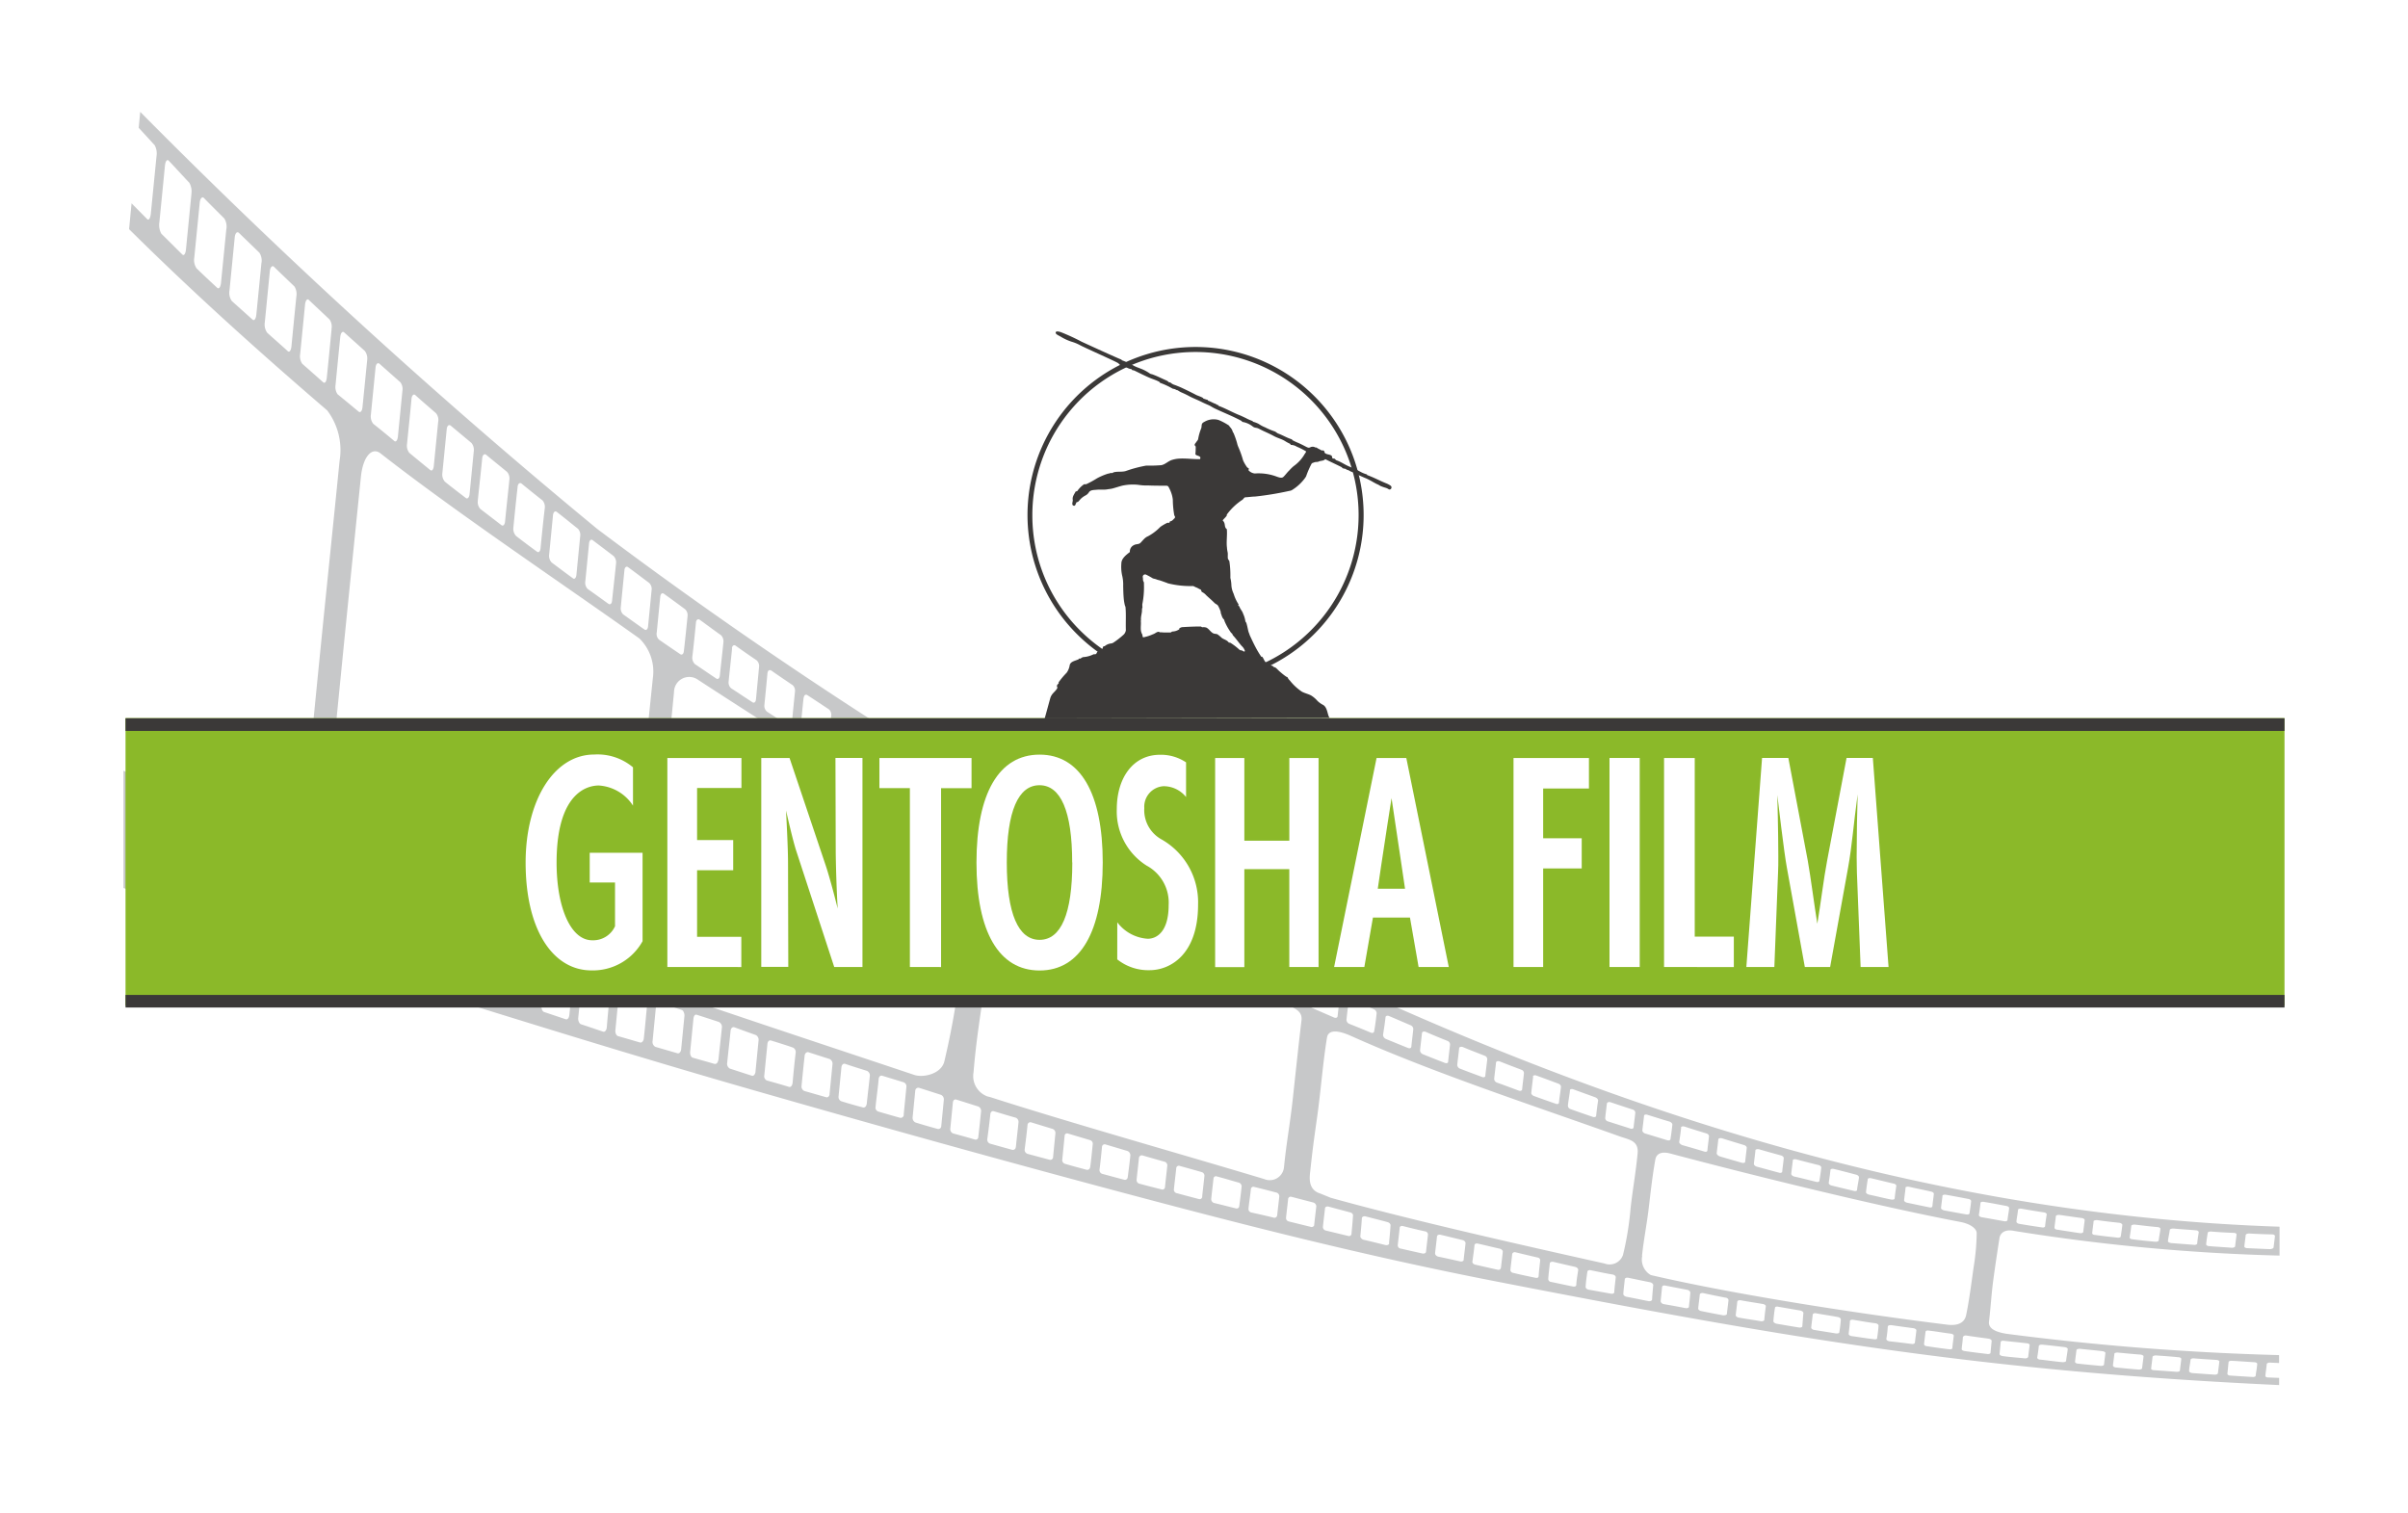
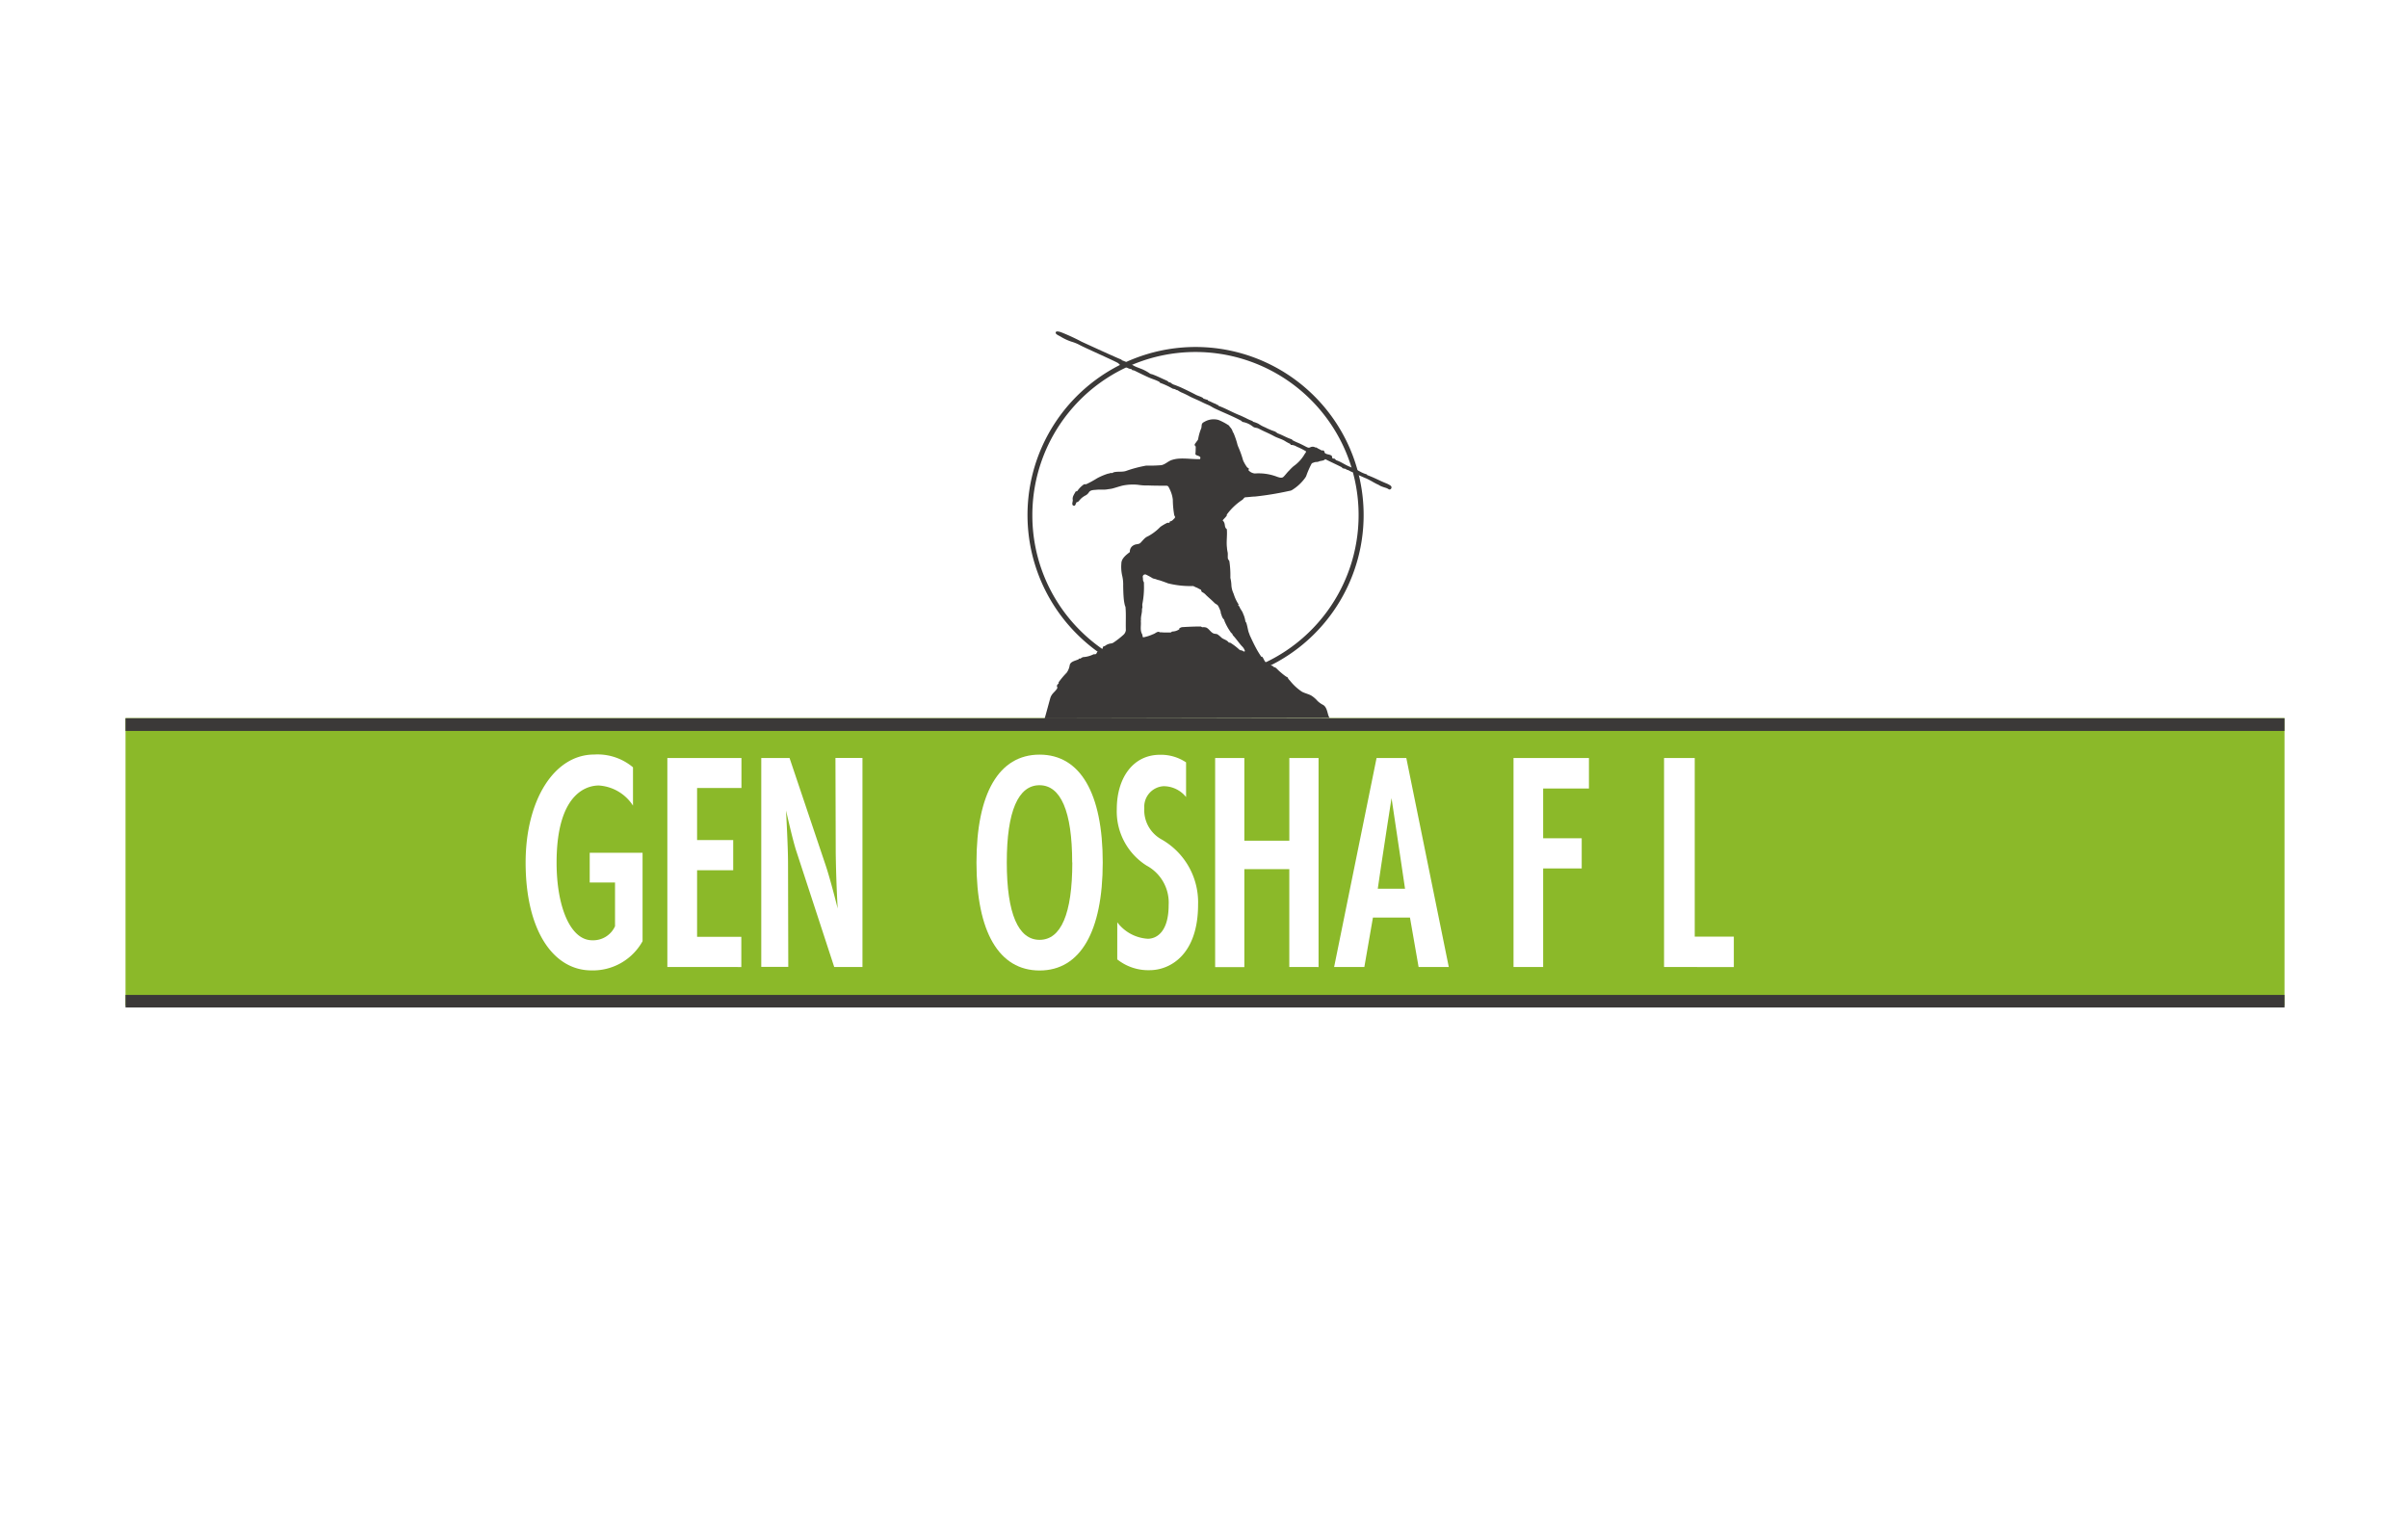
<svg xmlns="http://www.w3.org/2000/svg" width="78" height="49" viewBox="0 0 78 49">
  <defs>
    <clipPath id="a">
      <path data-name="長方形 1267" fill="none" d="M0 0h70v41.25H0z" />
    </clipPath>
    <clipPath id="b">
      <path data-name="長方形 1262" fill="none" d="M0 0h69.934v9.32H0z" />
    </clipPath>
  </defs>
  <path data-name="長方形 1268" fill="#fff" d="M0 0h78v49H0z" />
  <g data-name="グループ 6459">
    <g data-name="グループ 6458" clip-path="url(#a)" transform="translate(4 3.624)">
      <g data-name="グループ 6457">
        <g data-name="グループ 6456" clip-path="url(#a)">
-           <path data-name="パス 51771" d="M69.465 41c-.052 0-.088-.025-.085-.058.012-.122.032-.244.044-.372 0-.028.051-.055.1-.051l.3.013v-.256a86.085 86.085 0 0 1-8.824-.69c-.494-.078-.59-.239-.572-.394.059-.513.077-.884.138-1.342s.129-.9.2-1.361c.023-.16.165-.3.473-.237a64.253 64.253 0 0 0 8.6.8v-.936c-11.671-.39-22.578-4.024-33.341-9.327a147.949 147.949 0 0 1-21.155-13.28A198.412 198.412 0 0 1 .542 0L.493.517q.257.278.52.567a.569.569 0 0 1 .056.36L.886 3.295c-.016.153-.069.23-.117.181l-.508-.513-.08.837C2.3 5.9 4.454 7.829 6.6 9.673a2.133 2.133 0 0 1 .4 1.63c-.189 1.9-.388 3.8-.577 5.685s-.375 3.791-.561 5.687c-.064.657-.357 1.108-.656.974C3.47 22.891 1.732 22.135 0 21.344v3.8c3.19 1.151 6.22 2.225 9.256 3.17 3.626 1.129 7.246 2.259 11.123 3.372 4.181 1.2 8.135 2.3 12.063 3.347s7.81 2.035 11.921 2.837c9.743 1.9 15.882 2.928 25.463 3.377v-.233L69.465 41m-.723-4.614c0-.025.053-.051.114-.05.243.015.49.025.734.029.063 0 .1.024.1.057-.012.121-.032.247-.044.368-.011.029-.059.051-.121.053-.244-.009-.484-.02-.727-.032-.061 0-.1-.027-.1-.056.013-.123.032-.243.045-.371m-1.232-.065c0-.033.061-.05.121-.046.243.021.482.034.726.043.056 0 .092.026.088.057-.013.122-.032.246-.045.373 0 .034-.053.052-.107.052-.251-.019-.49-.033-.732-.052-.061 0-.106-.036-.1-.063.012-.124.031-.244.05-.363m-1.228-.1c0-.028.06-.046.121-.044.234.022.481.036.717.056.06 0 .1.034.1.065-.02.118-.039.243-.051.364 0 .031-.061.051-.12.041l-.717-.055c-.063-.008-.113-.034-.11-.065.012-.12.046-.239.059-.363m-1.248-.128c0-.028.064-.048.12-.043.242.029.487.059.73.08.052 0 .1.033.095.059-.012.126-.041.245-.055.372 0 .031-.058.049-.11.044a15.963 15.963 0 0 1-.73-.078c-.056 0-.106-.031-.1-.063.019-.123.038-.243.051-.37m-1.224-.148c0-.028.065-.045.121-.041.233.034.484.063.721.087.052.009.095.041.093.072a7.5 7.5 0 0 1-.052.371c0 .027-.058.046-.109.037-.239-.026-.481-.052-.715-.086-.056 0-.106-.027-.1-.061.012-.126.032-.251.045-.378m-1.22-.176c.009-.025.063-.04.126-.033.234.032.469.069.713.1.059.01.094.041.092.068-.013.125-.033.254-.045.377 0 .029-.051.053-.111.044-.244-.036-.479-.073-.722-.111-.06 0-.1-.034-.1-.068.012-.126.033-.252.046-.38m-1.228-.194c0-.033.058-.048.118-.039.243.045.484.083.728.121.052.008.087.037.085.065-.021.125-.04.253-.053.379 0 .034-.05.052-.1.041a30.615 30.615 0 0 1-.729-.114c-.059-.007-.1-.043-.1-.073.012-.13.04-.253.052-.38m-1.217-.225c0-.029.058-.046.11-.035.251.041.484.086.727.132.06.01.094.041.092.072-.012.13-.04.254-.053.383 0 .032-.05.05-.112.039-.241-.043-.474-.087-.725-.129-.052-.009-.095-.041-.09-.075a7.19 7.19 0 0 0 .052-.387m-1.233-.228c0-.034.06-.046.119-.037.244.044.478.088.726.136.053.008.088.045.085.073-.012.132-.033.259-.052.387 0 .034-.05.05-.106.041-.249-.044-.476-.087-.717-.131-.059-.015-.1-.048-.1-.076.013-.132.034-.265.047-.394m-1.2-.261c0-.032.059-.044.119-.034.232.056.475.1.715.157.055.011.089.043.086.077-.013.131-.034.262-.047.395 0 .033-.044.052-.1.037-.241-.049-.484-.1-.716-.149-.059-.012-.1-.048-.1-.076.013-.137.034-.269.048-.407m-1.226-.278c0-.032.059-.044.111-.032.247.057.481.117.721.172.063.01.1.048.093.081-.02.128-.039.262-.053.4 0 .034-.052.047-.112.037-.241-.048-.474-.108-.723-.16-.05-.015-.1-.049-.093-.083.015-.144.035-.278.057-.413m-1.209-.3c0-.034.06-.048.112-.035.239.059.481.121.712.183.06.012.1.053.1.086-.013.137-.049.268-.063.412 0 .032-.052.045-.111.028-.232-.057-.474-.112-.714-.173-.053-.011-.095-.052-.092-.086.021-.135.041-.27.056-.415m-1.222-.311c0-.033.058-.051.119-.033.239.061.473.124.72.183.052.013.089.049.085.087-.014.14-.037.282-.059.419 0 .033-.05.052-.1.038-.249-.06-.48-.122-.713-.172-.061-.015-.1-.056-.1-.089.015-.146.036-.288.051-.433m-1.214-.329c.011-.033.073-.047.128-.031.231.069.47.133.711.2.051.015.085.056.082.088-.014.145-.036.286-.05.433 0 .034-.05.05-.1.036-.241-.063-.479-.131-.718-.194-.053-.013-.1-.056-.1-.092.015-.144.037-.293.051-.44m-1.2-.353c0-.038.059-.051.121-.034.238.075.468.145.709.217.058.016.092.059.088.093-.015.153-.036.3-.051.448 0 .033-.05.047-.109.033-.241-.07-.472-.135-.713-.207-.058-.022-.1-.063-.1-.1.015-.15.039-.306.052-.454m-1.208-.376c0-.041.059-.053.124-.033.232.078.478.152.7.22.052.016.086.058.082.094-.015.153-.037.3-.052.457 0 .041-.05.052-.1.036a30.367 30.367 0 0 0-.712-.208c-.065-.027-.107-.07-.1-.108.023-.149.046-.3.061-.458m-1.2-.388c0-.036.065-.048.117-.026.233.071.478.152.718.22.05.024.085.063.081.1a8.326 8.326 0 0 1-.06.459c0 .043-.051.058-.112.04-.231-.07-.476-.147-.7-.213-.051-.011-.1-.06-.1-.1.016-.155.039-.322.056-.482m-.067 4.543c.055-.522.156-1.022.217-1.538s.119-1.046.214-1.58c.032-.179.178-.275.476-.2 2.522.67 6.667 1.7 9.41 2.22.306.059.529.208.524.371a7.342 7.342 0 0 1-.1 1.1c-.065.461-.146 1.1-.243 1.551-.06.276-.314.342-.612.305-2.618-.322-6.736-.941-9.6-1.607a.578.578 0 0 1-.277-.631m-1.14-4.936c.011-.035.065-.05.124-.028.24.081.462.154.7.231a.114.114 0 0 1 .09.1c-.015.16-.039.321-.056.481 0 .036-.051.058-.111.035-.238-.078-.468-.149-.708-.227a.119.119 0 0 1-.1-.107c.015-.168.039-.329.056-.488m-1.2-.413c0-.039.058-.055.109-.035.24.089.476.173.705.256.068.027.1.069.1.11a8.958 8.958 0 0 0-.063.49c0 .04-.059.059-.121.033-.229-.078-.469-.16-.705-.246a.123.123 0 0 1-.09-.109c.016-.166.05-.33.068-.5m-1.2-.444c0-.041.061-.056.111-.035.237.084.475.174.713.262.061.025.087.067.083.107-.016.169-.048.339-.065.506 0 .041-.047.061-.1.039a47.21 47.21 0 0 1-.705-.25c-.052-.016-.1-.068-.09-.109.016-.173.041-.347.059-.52m-1.2-.457c0-.041.061-.056.12-.036.228.092.468.181.7.27a.115.115 0 0 1 .083.11c-.016.171-.043.353-.059.522 0 .045-.055.063-.106.045-.235-.087-.474-.177-.7-.258a.136.136 0 0 1-.1-.12c.017-.174.043-.352.06-.533m-1.193-.463c.005-.046.06-.058.12-.038.235.1.468.186.7.279a.124.124 0 0 1 .09.111c-.019.184-.046.361-.064.542 0 .04-.051.06-.109.035-.232-.087-.461-.17-.7-.264a.139.139 0 0 1-.1-.121c.017-.18.044-.363.061-.544m-1.2-.495c0-.044.067-.06.12-.035.228.1.471.2.7.291a.126.126 0 0 1 .086.121c-.019.183-.045.367-.062.554 0 .044-.052.062-.11.037a33.973 33.973 0 0 1-.7-.276.145.145 0 0 1-.1-.124c.019-.194.045-.379.063-.568m-1.181-.508c0-.049.067-.062.121-.038l.7.3a.133.133 0 0 1 .078.124c-.019.192-.045.378-.063.567-.005.049-.059.064-.11.04-.239-.095-.474-.193-.712-.29a.151.151 0 0 1-.094-.13c.027-.193.06-.379.08-.576m-1.195-.521c.007-.051.06-.067.129-.039.227.107.462.2.692.305a.142.142 0 0 1 .086.126c-.02.2-.047.4-.08.584-.007.05-.052.069-.111.044-.238-.1-.467-.193-.7-.286a.143.143 0 0 1-.086-.131c.02-.2.048-.4.067-.6m-1.182-.533c0-.049.059-.067.11-.043.23.107.464.209.694.312a.142.142 0 0 1 .093.135c-.02.2-.047.4-.068.605 0 .055-.052.079-.121.051-.227-.1-.462-.2-.7-.306a.142.142 0 0 1-.085-.134c.021-.212.048-.415.076-.62m-1.192-.557c.005-.051.06-.069.111-.048l.708.335a.149.149 0 0 1 .085.14c-.028.2-.057.413-.077.619 0 .052-.052.076-.112.048-.234-.1-.462-.208-.708-.316a.152.152 0 0 1-.085-.136c.022-.217.058-.426.078-.641m-1.187-.59c0-.051.06-.074.118-.041q.345.167.7.347a.157.157 0 0 1 .087.143c-.021.217-.057.432-.078.645-.005.052-.06.07-.113.048-.234-.11-.471-.223-.7-.329a.162.162 0 0 1-.095-.144c.029-.223.062-.446.084-.668m-1.191-.592c.013-.052.07-.07.128-.039.227.111.456.227.7.35a.149.149 0 0 1 .08.142c-.022.227-.051.448-.081.668a.071.071 0 0 1-.107.057 24.98 24.98 0 0 0-.69-.33.166.166 0 0 1-.094-.152l.069-.7m-1.18-.589c.005-.059.07-.077.129-.05.226.12.462.235.688.355a.152.152 0 0 1 .086.146 24.59 24.59 0 0 0-.076.7c0 .051-.056.077-.114.053-.226-.116-.463-.226-.69-.335a.181.181 0 0 1-.1-.158c.023-.237.047-.474.077-.711m-1.17-.624a.07.07 0 0 1 .107-.055c.232.125.468.255.7.377a.169.169 0 0 1 .085.153c-.023.243-.055.48-.078.72a.072.072 0 0 1-.113.053c-.233-.117-.47-.234-.7-.355a.162.162 0 0 1-.085-.157c.024-.249.056-.492.087-.736m-1.19-.643c.007-.064.055-.088.121-.049.225.128.46.253.692.385a.167.167 0 0 1 .076.156c-.025.25-.057.494-.088.738-.007.065-.056.089-.1.062-.229-.122-.455-.239-.68-.359a.167.167 0 0 1-.093-.166c.026-.251.051-.515.076-.768m-1.174-.656c.007-.062.061-.085.122-.057.231.136.457.261.692.391a.176.176 0 0 1 .074.165l-.076.772a.067.067 0 0 1-.1.06c-.243-.129-.47-.244-.7-.373a.179.179 0 0 1-.092-.169c.026-.264.052-.53.085-.789m-1.18-.663a.075.075 0 0 1 .114-.063c.239.137.463.267.7.4a.184.184 0 0 1 .082.169c-.034.262-.061.53-.086.794-.007.068-.055.094-.112.061-.235-.121-.461-.246-.7-.378a.172.172 0 0 1-.082-.165c.027-.277.061-.544.088-.818m-1.171-.69c.007-.069.055-.1.112-.067.227.138.466.281.692.416a.193.193 0 0 1 .082.178c-.028.274-.063.548-.089.822-.007.068-.055.094-.112.062a52.78 52.78 0 0 1-.687-.387.2.2 0 0 1-.082-.178l.084-.847m-1.183-.713a.072.072 0 0 1 .119-.057c.234.142.466.285.7.419a.215.215 0 0 1 .082.178l-.084.858c-.008.072-.064.1-.116.068-.233-.131-.466-.262-.7-.4a.242.242 0 0 1-.088-.192l.087-.878m.831 2.973c-.17 1.191-.237 1.6-.442 3a25.237 25.237 0 0 1-.506 2.841c-.1.395-.667.529-.966.434-2.562-.858-5.631-1.868-8.2-2.756a1.088 1.088 0 0 1-.463-1.1c.149-1.429.289-2.854.438-4.28s.3-2.845.436-4.271a.492.492 0 0 1 .79-.387 261.103 261.103 0 0 0 8.613 5.378c.292.168.375.591.3 1.144m-1.991-3.695a.08.08 0 0 1 .121-.069c.226.146.457.29.68.427a.239.239 0 0 1 .082.194l-.087.883a.075.075 0 0 1-.122.064l-.684-.4a.213.213 0 0 1-.087-.192c.031-.3.06-.607.1-.907m-1.167-.729c.008-.077.063-.108.113-.074.241.148.464.293.7.437a.215.215 0 0 1 .082.194c-.037.3-.075.607-.106.911-.007.075-.056.109-.114.069-.232-.133-.451-.27-.691-.408a.228.228 0 0 1-.082-.2c.032-.315.072-.624.1-.933m-1.183-.754c.009-.083.073-.11.123-.075.23.156.462.309.686.455a.221.221 0 0 1 .082.2c-.032.317-.069.624-.1.943-.007.073-.059.111-.116.073l-.681-.421a.241.241 0 0 1-.088-.2c.033-.33.064-.653.1-.976m-1.17-.771c.008-.084.068-.117.123-.075.231.15.457.3.693.457a.233.233 0 0 1 .073.2c-.032.328-.064.653-.1.99-.008.076-.06.113-.108.073-.24-.142-.466-.282-.7-.428a.225.225 0 0 1-.087-.214c.032-.333.064-.668.1-1m-1.168-.8c.008-.084.064-.118.131-.073.222.156.455.313.685.469a.243.243 0 0 1 .073.206c-.034.338-.068.677-.1 1.014-.008.086-.06.122-.109.088-.231-.148-.463-.3-.687-.444a.243.243 0 0 1-.095-.222c.035-.349.069-.693.1-1.038m-1.152-.8c.009-.086.065-.121.118-.086.229.165.451.319.684.476a.252.252 0 0 1 .077.219l-.1 1.049c-.008.083-.057.128-.114.089-.232-.149-.456-.3-.693-.454a.251.251 0 0 1-.078-.219c.034-.356.077-.711.112-1.075m-1.17-.837c.009-.093.072-.124.124-.085.229.165.457.337.688.5a.282.282 0 0 1 .077.228c-.036.362-.08.724-.116 1.083-.009.09-.065.126-.114.093-.232-.155-.462-.314-.694-.469a.29.29 0 0 1-.084-.23c.045-.371.082-.746.119-1.117m-1.27.317c.038-.385.075-.772.114-1.157.009-.094.065-.134.122-.088.225.16.452.328.685.5a.269.269 0 0 1 .076.227c-.038.376-.076.759-.12 1.133-.009.084-.059.132-.116.094q-.348-.235-.687-.47a.252.252 0 0 1-.075-.234m-1.047-2.016c.009-.1.067-.138.116-.1.238.173.459.342.687.513a.269.269 0 0 1 .077.239l-.114 1.167c-.009.094-.06.141-.119.1-.23-.159-.45-.321-.69-.49a.278.278 0 0 1-.074-.233c.038-.4.078-.8.118-1.2m-1.267.364.121-1.234c.011-.1.068-.138.117-.1.23.176.459.346.679.516a.292.292 0 0 1 .077.246c-.039.4-.087.8-.128 1.2-.009.095-.058.14-.118.1-.215-.155-.444-.321-.676-.484a.3.3 0 0 1-.073-.247m-1.046-2.143c.011-.1.071-.149.126-.1.23.177.45.359.685.545a.3.3 0 0 1 .069.246q-.062.623-.122 1.247c-.011.1-.061.15-.112.11-.237-.172-.46-.341-.688-.511a.311.311 0 0 1-.083-.256l.125-1.281m-1.147-.917c.01-.107.077-.148.133-.1.22.181.457.37.677.544a.325.325 0 0 1 .069.261c-.05.424-.093.849-.135 1.281-.01.109-.062.155-.112.119-.222-.161-.459-.34-.68-.51a.342.342 0 0 1-.089-.271c.044-.442.087-.883.138-1.32m-1.29.442c.046-.459.1-.915.143-1.373.011-.106.071-.154.128-.11.227.19.45.368.676.554a.324.324 0 0 1 .074.271c-.044.447-.095.89-.138 1.337-.011.108-.064.16-.12.117-.229-.178-.451-.346-.679-.523a.321.321 0 0 1-.082-.273m-1.149-.9.14-1.409c.011-.117.069-.162.128-.119l.675.563a.356.356 0 0 1 .073.274l-.136 1.386c-.011.111-.072.165-.121.122-.22-.17-.458-.349-.678-.528a.349.349 0 0 1-.08-.289m-1.146-.938c.047-.483.1-.967.144-1.453.011-.119.069-.17.121-.128.218.2.451.394.672.589a.332.332 0 0 1 .071.28l-.141 1.425c-.011.117-.057.185-.119.134-.222-.182-.457-.373-.675-.555a.373.373 0 0 1-.073-.292m-1.171-.949.15-1.515c.011-.124.071-.18.129-.129.225.2.444.395.678.6a.373.373 0 0 1 .063.285l-.145 1.47c-.012.124-.063.186-.113.15a26.19 26.19 0 0 0-.686-.561.392.392 0 0 1-.076-.3M2.2 2.664l-.176 1.792c-.015.15-.07.22-.124.159-.225-.219-.443-.443-.673-.666a.581.581 0 0 1-.065-.371q.092-.917.181-1.835c.015-.153.075-.217.125-.159.229.241.445.482.667.716a.572.572 0 0 1 .064.363M3.331 3.8l-.172 1.738c-.013.136-.069.213-.124.161a34.23 34.23 0 0 1-.668-.63.481.481 0 0 1-.073-.354l.176-1.774c.013-.145.082-.2.131-.155.222.229.448.452.665.667a.509.509 0 0 1 .067.347m1.136 1.091-.166 1.678c-.014.137-.067.213-.124.159-.225-.2-.445-.4-.67-.6a.458.458 0 0 1-.076-.337l.17-1.721c.015-.143.075-.2.132-.153l.666.644a.463.463 0 0 1 .069.334M5.6 5.979c-.054.536-.108 1.081-.16 1.621-.013.129-.065.2-.117.153-.218-.2-.452-.4-.67-.6a.461.461 0 0 1-.076-.329l.164-1.666c.014-.134.083-.189.131-.142.219.215.45.433.667.642a.471.471 0 0 1 .061.325m1.141 1.053c-.051.519-.1 1.049-.155 1.572-.012.128-.058.2-.117.153-.225-.2-.45-.4-.678-.6a.424.424 0 0 1-.068-.313l.159-1.614c.018-.134.073-.189.118-.145.226.215.451.423.675.637a.4.4 0 0 1 .062.311m.2 2.116a.424.424 0 0 1-.068-.307c.051-.519.1-1.043.154-1.562.013-.126.072-.185.12-.144l.674.605a.409.409 0 0 1 .076.3q-.075.765-.152 1.527c-.012.124-.071.186-.126.137-.222-.184-.449-.372-.678-.559m-.37 13.839c.191-1.858.373-3.727.558-5.586s.375-3.714.565-5.574c.064-.651.354-.993.644-.759 2.473 1.933 5.9 4.223 8.379 5.991a1.5 1.5 0 0 1 .434 1.285c-.15 1.449-.3 2.907-.452 4.355s-.287 2.91-.445 4.359c-.049.5-.341.822-.646.709-2.545-.951-6.041-2.384-8.611-3.41-.3-.1-.49-.729-.426-1.369m-5.155.165c-.057.579-.121 1.15-.178 1.729-.014.142-.072.238-.123.221-.229-.086-.461-.169-.7-.262-.062-.022-.094-.154-.08-.3l.176-1.776c.014-.145.07-.243.13-.216.235.1.473.2.7.306.058.027.086.157.072.294m1.194.447-.166 1.681c-.014.14-.07.227-.129.208a9.216 9.216 0 0 0-.71-.22c-.058-.019-.094-.141-.08-.281.057-.577.112-1.147.17-1.72.013-.144.071-.241.13-.22.237.084.47.165.7.266.059.024.094.153.08.287m1.191.488c-.053.548-.107 1.086-.161 1.63-.012.132-.067.22-.12.2-.229-.084-.475-.176-.705-.255-.051-.016-.1-.147-.088-.282l.164-1.665c.014-.14.086-.222.136-.2.228.093.473.2.7.291.053.024.086.149.073.278M5 24.58c-.059.523-.111 1.047-.162 1.569-.013.131-.06.221-.121.2-.237-.087-.467-.165-.706-.25-.05-.021-.084-.14-.071-.268.052-.54.107-1.081.159-1.619.012-.13.067-.215.118-.2l.709.3c.061.025.087.137.075.264m1.041 1.991c-.012.128-.074.212-.135.192-.229-.081-.459-.157-.7-.239-.051-.015-.085-.136-.073-.264.051-.518.1-1.04.161-1.555.013-.13.06-.217.111-.2.238.093.473.19.7.283.061.021.1.138.09.263-.051.506-.108 1.012-.158 1.514m1.349-1.117c-.048.492-.1.984-.145 1.47-.012.124-.065.2-.117.189-.249-.068-.48-.135-.721-.2-.059-.016-.093-.128-.082-.251l.15-1.512c.011-.124.064-.2.123-.185.241.078.47.16.717.241.05.019.085.134.073.252m1.2.449-.141 1.423c-.011.113-.058.2-.123.171a45.491 45.491 0 0 0-.709-.241c-.052-.017-.087-.124-.075-.243.048-.483.1-.974.144-1.459.012-.119.065-.2.117-.181.231.088.474.186.705.281.064.028.093.135.082.249m1.056 1.836c-.012.117-.072.189-.122.165a11.632 11.632 0 0 1-.716-.243c-.051-.016-.087-.119-.075-.235.046-.47.1-.933.146-1.409.012-.113.064-.189.118-.17.229.094.472.188.7.273.051.02.094.133.083.244l-.136 1.376m1.33-.926-.132 1.338c-.011.108-.063.181-.122.161-.24-.077-.47-.153-.708-.238-.053-.013-.088-.121-.078-.229l.136-1.375c.011-.108.063-.181.124-.155.235.092.463.185.7.27.059.022.087.121.076.227m1.081 1.693c-.01.1-.063.177-.114.164a20.492 20.492 0 0 0-.711-.207c-.069-.021-.1-.121-.093-.232l.13-1.321c.012-.109.063-.18.132-.153l.706.24c.051.019.087.116.077.219l-.128 1.291m1.328-.887c-.041.415-.081.826-.13 1.241-.01.1-.065.168-.117.155-.238-.07-.471-.137-.71-.2-.062-.017-.1-.114-.087-.217.049-.425.09-.849.133-1.278.011-.106.063-.173.124-.154.238.08.469.16.713.249.052.011.09.111.073.208m1.071 1.634c-.011.1-.058.164-.117.144l-.706-.237c-.051-.019-.09-.111-.08-.212.04-.411.081-.822.129-1.231.016-.094.071-.162.122-.137.221.078.461.168.69.254a.215.215 0 0 1 .087.216c-.04.406-.086.8-.125 1.2m1.212.413c-.01.093-.061.156-.122.135-.238-.08-.47-.16-.714-.24-.052-.014-.1-.116-.089-.206.04-.4.087-.8.126-1.2.01-.093.063-.155.114-.137.244.089.475.178.712.267a.215.215 0 0 1 .08.213c-.037.386-.076.776-.107 1.168m1.2.354c-.01.093-.069.147-.122.133-.239-.07-.479-.141-.711-.206-.059-.016-.1-.107-.088-.2l.113-1.155c.01-.1.063-.16.123-.138.229.078.47.155.706.24a.2.2 0 0 1 .089.2c-.038.376-.068.754-.111 1.125m1.21.355c-.009.09-.067.144-.121.128-.239-.071-.476-.138-.717-.209a.184.184 0 0 1-.087-.192l.109-1.112c.01-.094.069-.147.12-.132.24.083.476.162.714.241.047.012.092.1.089.19l-.107 1.087m1.2.352c-.008.077-.058.135-.128.117-.231-.068-.463-.131-.7-.2-.051-.015-.089-.1-.08-.19l.106-1.072c.009-.089.052-.153.111-.126.24.076.478.154.71.23a.178.178 0 0 1 .1.19c-.035.349-.076.693-.112 1.05m1.2.388c-.016.082-.067.134-.118.114-.247-.077-.478-.156-.711-.229a.18.18 0 0 1-.087-.188c.034-.348.076-.688.11-1.034.008-.085.059-.137.125-.117.231.086.468.171.7.254a.179.179 0 0 1 .08.185l-.1 1.013m1.2.362c-.008.08-.059.133-.11.117a32.664 32.664 0 0 0-.721-.208.152.152 0 0 1-.081-.174l.1-1.01c.008-.083.058-.13.119-.11.238.074.469.144.715.231a.162.162 0 0 1 .081.172c-.039.324-.071.65-.1.982m1.2.35c-.007.074-.058.121-.117.1-.233-.065-.471-.135-.7-.2a.158.158 0 0 1-.092-.169c.032-.331.064-.653.1-.976.008-.077.065-.125.12-.112.223.072.46.149.693.222a.169.169 0 0 1 .088.177c-.031.315-.061.63-.094.951m1.2.338c-.014.074-.064.119-.123.1a14.955 14.955 0 0 1-.7-.2.153.153 0 0 1-.085-.162l.093-.94c.008-.077.057-.122.112-.111.244.084.474.154.715.23a.164.164 0 0 1 .092.172c-.031.3-.07.6-.1.907m1.2.341a.1.1 0 0 1-.119.1c-.231-.063-.471-.135-.7-.2a.135.135 0 0 1-.094-.161c.029-.3.074-.6.1-.9.007-.074.06-.121.118-.1.23.071.472.142.694.212a.143.143 0 0 1 .085.16c-.028.3-.058.591-.087.889m1.217.372a.094.094 0 0 1-.118.088 20.824 20.824 0 0 1-.717-.208.165.165 0 0 1-.093-.16l.087-.878a.1.1 0 0 1 .124-.085l.708.227a.161.161 0 0 1 .093.159l-.084.857m1.2.338a.087.087 0 0 1-.11.095c-.231-.07-.48-.137-.711-.2a.15.15 0 0 1-.086-.153l.084-.849c.007-.068.051-.112.11-.093.231.071.479.152.709.223a.153.153 0 0 1 .094.154c-.028.277-.056.553-.089.823m1.213.338a.093.093 0 0 1-.118.089c-.239-.065-.472-.131-.718-.2a.139.139 0 0 1-.087-.145c.037-.269.072-.545.1-.815.007-.064.057-.107.108-.09.247.072.478.145.709.208a.145.145 0 0 1 .094.154c-.025.263-.06.533-.085.8m1.206.326a.091.091 0 0 1-.117.084l-.712-.191a.137.137 0 0 1-.092-.143c.033-.259.067-.525.093-.794a.091.091 0 0 1 .114-.084l.694.212a.139.139 0 0 1 .095.144l-.076.772m1.2.325a.092.092 0 0 1-.109.085c-.239-.064-.47-.124-.7-.193a.123.123 0 0 1-.093-.137l.076-.764a.081.081 0 0 1 .113-.08l.71.212a.121.121 0 0 1 .088.132c-.025.247-.049.5-.082.746m1.213.331a.087.087 0 0 1-.113.074c-.233-.06-.472-.126-.714-.191a.127.127 0 0 1-.085-.132c.032-.246.057-.494.081-.739a.087.087 0 0 1 .106-.083l.72.215a.152.152 0 0 1 .093.141c-.024.241-.056.476-.086.715m1.208.314a.083.083 0 0 1-.114.073 31.867 31.867 0 0 1-.706-.182.121.121 0 0 1-.1-.131c.023-.234.053-.474.076-.711a.093.093 0 0 1 .124-.073c.23.068.469.134.7.2a.122.122 0 0 1 .094.13c-.023.23-.052.459-.075.691m1.207.315a.084.084 0 0 1-.106.075 70.498 70.498 0 0 1-.712-.189.116.116 0 0 1-.1-.125c.023-.229.053-.458.076-.688a.084.084 0 0 1 .116-.071c.239.067.462.128.711.2a.12.12 0 0 1 .086.123c-.023.225-.051.451-.074.673m1.2.31a.079.079 0 0 1-.1.07c-.235-.055-.474-.12-.706-.174a.132.132 0 0 1-.1-.133c.022-.221.051-.443.074-.664a.079.079 0 0 1 .114-.063c.231.059.47.134.711.2a.128.128 0 0 1 .086.124c-.022.219-.05.435-.078.645m1.226.3a.086.086 0 0 1-.116.062c-.239-.059-.474-.111-.722-.166a.115.115 0 0 1-.088-.119c.021-.215.057-.424.078-.641a.08.08 0 0 1 .1-.07c.245.061.481.12.72.184a.123.123 0 0 1 .1.124c-.02.2-.048.412-.069.625m-.4-1.179c-2.57-.775-6.338-1.838-8.9-2.663l-.084-.02a.7.7 0 0 1-.452-.775c.085-1.029.217-1.838.394-3.018.161-1.069.281-2.1.455-3.116.064-.382.423-.394.729-.217 2.511 1.375 6.925 3.289 8.53 4.124.294.154.546.228.517.529-.1.839-.189 1.68-.28 2.524s-.206 1.415-.29 2.26a.463.463 0 0 1-.623.372m1.607 1.481a.09.09 0 0 1-.121.06l-.706-.174a.114.114 0 0 1-.089-.113c.02-.207.048-.41.069-.621a.083.083 0 0 1 .107-.064l.705.184a.135.135 0 0 1 .1.121c-.021.2-.048.4-.069.608m1.21.293a.084.084 0 0 1-.114.06l-.714-.172a.12.12 0 0 1-.1-.116c.02-.2.047-.4.068-.6 0-.049.055-.075.113-.061.239.064.467.126.705.188.059.014.1.063.089.111-.012.2-.031.394-.05.593m1.224.292c0 .048-.06.074-.122.062a35.313 35.313 0 0 0-.714-.173c-.051-.013-.1-.067-.1-.11.019-.193.038-.389.05-.587 0-.049.071-.073.122-.058.225.058.473.12.7.182.062.015.11.062.106.111-.011.19-.031.384-.049.572m1.2.274c0 .047-.052.074-.114.063a116.31 116.31 0 0 1-.708-.16.107.107 0 0 1-.095-.107c.019-.189.044-.374.063-.565 0-.047.052-.073.111-.056.234.06.481.12.706.169a.11.11 0 0 1 .1.1c-.019.185-.045.37-.062.551m1.219.268c0 .04-.051.068-.113.056-.24-.053-.472-.106-.715-.155-.059-.017-.1-.063-.1-.107.019-.185.045-.363.061-.544.005-.044.053-.07.112-.058.242.056.474.114.714.172.061.015.1.058.1.1-.017.178-.043.354-.061.533m1.2.273c0 .045-.051.069-.1.055-.242-.053-.482-.109-.717-.162-.059-.012-.108-.056-.1-.1.025-.177.05-.351.068-.532 0-.044.06-.07.118-.05.228.051.468.111.71.165.051.015.093.059.088.1-.017.174-.041.347-.059.522m1.22.268c0 .044-.045.064-.1.05-.243-.049-.483-.1-.725-.159a.1.1 0 0 1-.089-.094c.016-.169.041-.343.058-.517a.085.085 0 0 1 .1-.058c.242.059.482.116.724.172a.091.091 0 0 1 .082.1c-.016.166-.04.333-.05.509m1.22.276c0 .038-.036.064-.1.055-.234-.045-.474-.1-.715-.149a.1.1 0 0 1-.093-.09c.01-.177.034-.34.05-.508 0-.041.052-.062.107-.055.24.057.48.112.714.165.059.013.1.056.1.1-.024.159-.055.325-.063.486m1.23.237c0 .034-.05.056-.11.044l-.717-.129c-.063-.01-.1-.05-.1-.092.009-.164.033-.33.056-.484 0-.041.052-.069.113-.053.241.049.474.1.717.14.059.016.093.051.089.093-.016.162-.039.321-.048.482m-.315-.934c-2.659-.592-6.3-1.413-8.871-2.13l-.336-.137c-.307-.094-.363-.346-.335-.631.089-.831.118-1.026.237-1.874.116-.827.181-1.723.315-2.545.051-.314.469-.194.77-.059 2.669 1.2 6 2.288 8.7 3.254.313.112.631.138.592.553-.062.652-.154 1.129-.228 1.781a9.87 9.87 0 0 1-.246 1.512.459.459 0 0 1-.6.276m1.54 1.172c0 .034-.061.057-.113.048-.233-.045-.484-.1-.716-.142-.055-.011-.1-.052-.1-.088.009-.161.031-.316.048-.481 0-.036.059-.059.113-.046.225.046.475.1.708.146.052.011.1.052.1.092-.014.157-.031.315-.038.471m1.194.225c0 .041-.055.059-.107.049-.24-.046-.475-.09-.71-.13a.127.127 0 0 1-.1-.089c.016-.156.032-.307.046-.462.005-.041.052-.065.106-.049l.725.14c.044.013.088.055.084.089-.008.154-.029.305-.044.452m1.23.233c0 .036-.052.051-.121.049-.226-.041-.476-.09-.709-.137-.06-.011-.1-.049-.1-.084.014-.15.037-.3.051-.448 0-.039.055-.06.113-.051.232.052.476.1.709.146.068 0 .111.051.108.085-.015.153-.036.29-.051.44m1.212.193c0 .034-.053.052-.106.048-.241-.043-.479-.074-.72-.118-.059-.009-.1-.045-.1-.078.015-.149.036-.288.05-.433 0-.038.053-.06.113-.05.241.046.478.078.718.121.056.009.1.044.094.077a7.857 7.857 0 0 0-.05.433m1.233.207c0 .033-.05.052-.106.044-.249-.039-.483-.081-.733-.123-.06-.015-.1-.05-.1-.084.013-.143.027-.287.051-.424 0-.039.051-.058.11-.041.244.041.476.083.717.123.055.015.1.048.094.084-.014.142-.021.279-.034.422m1.2.191c0 .036-.05.05-.112.044-.227-.038-.46-.073-.7-.113-.052-.005-.1-.039-.1-.076.013-.138.035-.275.048-.414 0-.04.051-.058.1-.051.243.046.478.077.711.122.062.01.1.047.1.078a3.784 3.784 0 0 1-.049.411m1.228.192c0 .033-.05.051-.112.037-.242-.027-.476-.067-.72-.1-.052-.008-.095-.04-.093-.074.014-.137.035-.267.041-.41 0-.034.05-.052.1-.045.252.041.485.084.727.114.062.009.1.043.1.076a3.771 3.771 0 0 1-.047.4m1.223.149c0 .034-.05.052-.1.045a44.2 44.2 0 0 0-.724-.087c-.061-.008-.1-.043-.1-.074a3.536 3.536 0 0 0 .047-.4c0-.034.05-.052.111-.049.237.035.479.068.723.1.052.008.095.04.092.072-.013.134-.034.262-.047.4m1.215.168c0 .032-.05.049-.095.043a17.977 17.977 0 0 1-.724-.1c-.06 0-.1-.034-.1-.068.013-.136.033-.263.047-.394 0-.034.043-.055.1-.044.238.026.47.069.723.1.052.008.095.035.092.066-.013.134-.033.257-.046.391m1.238.16c0 .032-.058.049-.119.039-.237-.029-.48-.058-.721-.093-.055-.009-.1-.036-.095-.067.012-.13.033-.257.039-.39a.11.11 0 0 1 .112-.046c.242.038.476.068.713.1.061.009.11.041.107.074l-.037.385m1.217.132c0 .031-.05.049-.1.049-.252-.026-.481-.041-.73-.075-.055-.01-.1-.043-.094-.071l.037-.382c0-.034.05-.05.106-.041.25.028.486.05.737.08.053 0 .1.031.094.059-.013.126-.034.259-.046.382m1.229.124c0 .031-.052.049-.12.047-.229-.021-.473-.056-.708-.082-.063 0-.106-.031-.11-.062.02-.121.039-.246.052-.378 0-.028.05-.051.113-.045.235.021.48.051.715.078.067.009.112.036.109.066-.012.128-.039.249-.052.375m1.227.124c0 .032-.061.049-.113.044-.235-.022-.481-.045-.716-.071-.062 0-.112-.032-.109-.065.012-.123.032-.249.045-.371 0-.031.06-.05.12-.046.235.027.488.048.723.077.052.008.1.034.095.059-.012.126-.033.252-.044.373m1.234.116c0 .032-.06.049-.113.048a36.87 36.87 0 0 1-.732-.068c-.052 0-.1-.035-.1-.063.013-.126.033-.252.046-.379 0-.027.06-.045.112-.041.243.023.488.048.732.065.053.005.106.032.1.062-.012.128-.033.251-.045.376m1.223.077c0 .028-.05.047-.113.043-.234-.019-.481-.034-.717-.052-.068 0-.112-.032-.1-.056.012-.126.032-.25.044-.375 0-.027.061-.052.122-.047.22.016.474.033.709.057.063 0 .106.034.1.062-.012.124-.032.244-.044.368m1.23.086c0 .031-.05.052-.106.049-.251-.016-.48-.034-.725-.051-.06-.01-.1-.035-.1-.064 0-.119.034-.241.046-.367 0-.028.051-.052.111-.045.245.021.482.034.734.05.053.005.1.035.086.063-.012.123-.032.243-.044.365m1.223.08c0 .031-.05.05-.106.044a54.327 54.327 0 0 1-.726-.046c-.052 0-.087-.033-.085-.061l.037-.37c0-.028.043-.048.1-.047.239.013.491.032.734.047.056 0 .1.031.095.059-.011.125-.032.247-.051.373" fill="#c7c8c9" />
          <g data-name="グループ 6455" style="mix-blend-mode:multiply;isolation:isolate">
            <g data-name="グループ 6454">
              <g data-name="グループ 6453" clip-path="url(#b)" transform="translate(.066 19.638)">
                <path data-name="長方形 1261" fill="#8bb929" d="M0 0h69.934v9.32H0z" />
              </g>
            </g>
          </g>
          <path data-name="長方形 1263" fill="#3b3938" d="M.066 19.646H70v.408H.066z" />
          <path data-name="長方形 1264" fill="#3b3938" d="M.066 28.608H70v.408H.066z" />
          <path data-name="パス 51772" d="M34.723 18.505a5.444 5.444 0 1 0-3.846-1.595 5.406 5.406 0 0 0 3.846 1.595m-5.283-5.441a5.284 5.284 0 1 1 1.548 3.736 5.249 5.249 0 0 1-1.548-3.736" fill="#3b3938" />
          <path data-name="パス 51773" d="M29.839 19.65c.016-.045.172-.629.188-.677a.366.366 0 0 1 .042-.084c.045-.07.11-.116.156-.184a.076.076 0 0 0 .012-.094c-.01-.026.017-.062.053-.094.008-.007 0-.026 0-.036a2.6 2.6 0 0 1 .261-.311.573.573 0 0 0 .1-.252c.033-.117.178-.133.282-.182.009 0 .012-.023.022-.026s.022.009.029.005c.037-.014.072-.049.106-.052a.857.857 0 0 0 .325-.087c.019-.011.047 0 .07-.007.045-.012.039-.071.075-.088a.4.4 0 0 0 .149-.09c.013-.015.011-.047.027-.067s.038-.008.048-.016a.39.39 0 0 1 .2-.086.187.187 0 0 0 .088-.032 2.754 2.754 0 0 0 .31-.241.242.242 0 0 0 .087-.158c-.009-.25.01-.5-.012-.749a.479.479 0 0 0-.02-.055 1.529 1.529 0 0 1-.039-.249c-.011-.129-.013-.256-.016-.385a1.23 1.23 0 0 0-.034-.336 1.285 1.285 0 0 1-.025-.383c0-.164.152-.278.276-.375a.224.224 0 0 1 .13-.223c.061-.039.156-.02.21-.071.083-.082.14-.174.249-.217a1.636 1.636 0 0 0 .4-.305 1.568 1.568 0 0 1 .222-.129.1.1 0 0 1 .05 0c.041 0 .022-.047.043-.049.065-.005.093-.055.133-.089.017-.016.037-.045.021-.069a.167.167 0 0 1-.023-.056 3.079 3.079 0 0 1-.044-.487.931.931 0 0 0-.039-.186 1.164 1.164 0 0 0-.106-.239.084.084 0 0 0-.057-.028c-.2 0-.4 0-.593-.008a1.779 1.779 0 0 1-.336-.022 1.656 1.656 0 0 0-.5.027c-.111.028-.214.064-.325.094-.056.014-.11.017-.167.027-.121.021-.242 0-.363.015-.083.007-.184.005-.232.081a.288.288 0 0 1-.107.1.628.628 0 0 0-.155.11c-.032.032-.06.072-.093.1-.009.009-.036 0-.047.016-.028.04-.033.126-.094.107-.081-.027-.017-.136-.027-.19-.02-.1.05-.184.09-.262.01-.02.044-.007.058-.024a.843.843 0 0 1 .213-.214c.022-.011.057 0 .08-.008a3.186 3.186 0 0 0 .347-.19 2.012 2.012 0 0 1 .327-.141.149.149 0 0 1 .049-.011.211.211 0 0 0 .05-.017.386.386 0 0 1 .051 0c.027 0 .048-.023.073-.028.131-.029.259 0 .384-.039a4.088 4.088 0 0 1 .657-.174 4.84 4.84 0 0 0 .487-.014c.134-.023.226-.137.358-.173a.932.932 0 0 1 .166-.035c.238-.025.5.019.734.012a.148.148 0 0 0 .009-.057c-.032-.065-.169-.051-.16-.121s.008-.148.01-.22c0-.022-.031-.039-.034-.055-.007-.037.033-.069.052-.1s.057-.065.061-.1a1.632 1.632 0 0 1 .1-.348c.014-.039.007-.1.024-.14s.062-.058.095-.077a.59.59 0 0 1 .44-.051 1.875 1.875 0 0 1 .333.177c.009 0 .023.036.038.051a.36.36 0 0 1 .092.159c0 .013.02.026.023.035a2.708 2.708 0 0 1 .116.331.638.638 0 0 0 .034.109 3.239 3.239 0 0 1 .16.447 1.242 1.242 0 0 0 .128.221c.014.02.044.025.057.045s-.024.044-.005.059a.318.318 0 0 0 .2.1 1.674 1.674 0 0 1 .669.087c.078.027.194.081.255.025s.126-.149.182-.2a1.575 1.575 0 0 1 .148-.147 1.24 1.24 0 0 0 .356-.386c.016-.033.069-.083.043-.1a2.244 2.244 0 0 0-.294-.148.37.37 0 0 0-.2-.057.038.038 0 0 0-.023-.039 1.2 1.2 0 0 1-.168-.092c-.111-.064-.235-.093-.345-.153s-.2-.1-.3-.147c-.072-.031-.136-.067-.206-.1s-.121-.015-.183-.065a.737.737 0 0 0-.336-.149c-.009 0-.017-.027-.034-.035-.285-.153-.572-.263-.861-.4-.062-.029-.119-.069-.181-.1-.078-.034-.158-.067-.234-.106-.133-.068-.268-.118-.4-.186a2.757 2.757 0 0 0-.265-.128.781.781 0 0 1-.117-.067c-.019-.011-.029 0-.068-.025s-.084-.019-.113-.038a2.507 2.507 0 0 0-.39-.18c-.016-.007-.02-.031-.034-.037-.149-.074-.2-.077-.35-.144s-.3-.142-.447-.214a.193.193 0 0 0-.06-.015c-.023 0-.031-.034-.043-.035-.12-.011-.2-.1-.321-.117-.048 0-.075-.059-.118-.084-.157-.089-1.093-.5-1.252-.59a1.432 1.432 0 0 0-.254-.1 1.7 1.7 0 0 1-.333-.154c-.066-.043-.2-.087-.169-.154.02-.04.111-.014.16 0a6.778 6.778 0 0 1 .678.312c.114.053 1.161.534 1.282.576.01 0 .013.023.023.025a2.538 2.538 0 0 1 .4.186c.09.045.185.073.277.113a1.392 1.392 0 0 1 .235.135.42.42 0 0 0 .068.02c.188.07.257.112.442.192a.27.27 0 0 1 .1.067c.007.008.037 0 .045.005a.356.356 0 0 0 .152.084c.072.028.145.057.213.088.156.073.309.147.463.228.074.038.154.055.227.1.011.007.014.025.023.027.04.007.074.026.113.032.024 0 .021.026.033.031.08.026.154.074.231.1.035.011.059.045.1.044 0 0 0 .023.011.025.239.088.452.215.689.307.061.025.122.057.18.082a1.45 1.45 0 0 0 .223.1c.009 0 .013.022.022.026a.757.757 0 0 1 .183.07 1.023 1.023 0 0 0 .206.11 2.135 2.135 0 0 0 .306.13c.043.012.077.057.119.071.153.057.286.142.444.188.007 0 .005.021.013.025a2.123 2.123 0 0 0 .215.1c.265.123.288.168.363.135a.166.166 0 0 1 .162 0c.012.009.037 0 .047.007.055.044.119.059.169.1.022-.027.043 0 .062 0s.021.069.047.085c.058.039.131.034.194.069.043.024.016.081.053.1.01.007.026 0 .04 0 .035.01.049.049.084.061.146.049.268.142.411.2a3.509 3.509 0 0 1 .362.17.947.947 0 0 0 .2.082c.009 0 .012.023.022.026.207.074.4.18.6.261a.69.69 0 0 1 .148.077.07.07 0 0 1 0 .119.058.058 0 0 1-.058 0 .344.344 0 0 0-.087-.044 1.568 1.568 0 0 1-.153-.052c-.04-.014-.077-.045-.119-.062s-.094-.048-.141-.073a2.543 2.543 0 0 0-.234-.123c-.092-.035-.176-.08-.268-.113-.009 0-.013-.023-.022-.026a.524.524 0 0 1-.113-.035c-.01-.007-.014-.025-.022-.026-.078-.01-.129-.072-.207-.08-.009 0-.013-.023-.022-.025a.555.555 0 0 1-.113-.027c-.007 0-.005-.022-.012-.025-.182-.092-.362-.173-.541-.264-.056.062-.142.044-.212.077-.04.02-.1.009-.14.025s-.076.021-.092.047a2.855 2.855 0 0 0-.174.4.126.126 0 0 1-.016.028l-.014.024a1.488 1.488 0 0 1-.43.4.236.236 0 0 1-.09.028 9.942 9.942 0 0 1-1.105.182c-.077 0-.237.021-.311.024-.047 0-.068.065-.109.087a1.938 1.938 0 0 0-.493.469c-.008.008 0 .027-.005.037-.038.061-.093.1-.133.158a.161.161 0 0 1 .048.064c.037.074.008.164.087.217.019.2-.02.4.005.6a1.014 1.014 0 0 0 .019.137c.017.069 0 .143.011.216.008.034.043.065.048.087a3.176 3.176 0 0 1 .032.539 1.2 1.2 0 0 1 .034.252.754.754 0 0 0 .033.165.976.976 0 0 0 .04.1 1.322 1.322 0 0 0 .161.345l-.017.028c.048.027.052.077.074.109l.024.039a.729.729 0 0 1 .048.08l.017.045a.9.9 0 0 1 .072.237c0 .019.026.04.033.064.038.123.055.254.081.316s.024.071.028.078c.078.169.155.334.247.495.039.069.08.132.126.2 0 .005.023 0 .028 0 .05.056.064.131.118.184.005.005.023 0 .027 0 .047.069.136.089.209.125.01.005.013.024.023.026a.174.174 0 0 1 .08.037c.041.039.08.081.122.116.064.056.126.108.2.158.013.01.039.011.046.026a.305.305 0 0 0 .073.1 1.7 1.7 0 0 0 .392.363c.094.05.2.071.294.12a.878.878 0 0 1 .207.176.757.757 0 0 0 .178.128c.161.084.143.359.222.424m-5.259-4.368c-.092-.032-.176-.065-.267-.093a.5.5 0 0 1-.09-.026c-.029-.015-.088-.021-.119-.035a2.091 2.091 0 0 0-.222-.122.077.077 0 0 0-.1.087c.013.053-.005.1.029.148a.183.183 0 0 1 .009.041v.051a2.783 2.783 0 0 1-.053.636v.061a.088.088 0 0 1 0 .053.209.209 0 0 0-.011.082c0 .081-.027.16-.032.241a.261.261 0 0 0 0 .065c0 .016-.007.034-.005.048.014.142-.034.288.043.421.016.031.009.1.038.1a1.364 1.364 0 0 0 .312-.1c.068-.019.116-.08.188-.08.011 0 .021.016.031.016.071 0 .131.01.2.007h.146c.026 0 .039-.028.063-.031a.415.415 0 0 0 .227-.075l-.007-.019a.175.175 0 0 1 .112-.049c.194-.011.391-.021.583-.02.019 0 .039.025.062.024a.291.291 0 0 1 .122.011c.086.039.135.14.223.185.045.023.1.014.14.034a1.013 1.013 0 0 1 .133.111c.073.057.166.068.228.148.013.017.043.005.058.016a1.889 1.889 0 0 1 .277.21.106.106 0 0 0 .08.034c.026 0 .06.038.094.04.007 0 .02-.019.017-.027a.368.368 0 0 0-.1-.152c-.1-.111-.179-.233-.282-.342-.02-.021-.022-.064-.047-.075s-.032-.038-.044-.052a1.82 1.82 0 0 1-.178-.321c-.013-.021-.013-.059-.031-.076-.064-.062-.065-.124-.1-.208v-.034a1.049 1.049 0 0 0-.088-.2c-.024-.039-.081-.056-.114-.089-.087-.09-.181-.166-.27-.251a.416.416 0 0 0-.128-.1c-.035-.013-.025-.073-.056-.085-.049-.017-.089-.051-.141-.068-.034-.01-.074-.043-.108-.044a2.942 2.942 0 0 1-.822-.092" fill="#3b3938" />
          <path data-name="線 20" fill="#3b3938" d="M29.841 19.645h9.231" />
          <path data-name="パス 51774" d="M15.922 24.965h-.82v-.963h1.712v2.865a1.839 1.839 0 0 1-1.656.946c-1.241 0-2.132-1.3-2.132-3.493 0-2.021.923-3.5 2.221-3.5a1.782 1.782 0 0 1 1.257.414v1.241a1.427 1.427 0 0 0-1.107-.652c-.239 0-1.368.087-1.368 2.5 0 1.424.446 2.514 1.153 2.514a.776.776 0 0 0 .74-.454Z" fill="#fff" />
          <path data-name="パス 51775" d="M17.617 27.703v-6.771h2.4v.971H18.58v1.687h1.17v.979h-1.17v2.156h1.433v.979Z" fill="#fff" />
          <path data-name="パス 51776" d="m23.022 27.702-1.218-3.724c-.119-.35-.318-1.242-.342-1.344 0 .063.064 1.146.064 1.7l.008 3.365h-.875v-6.767h.916l1.17 3.478c.15.446.365 1.3.389 1.4a43.61 43.61 0 0 1-.063-1.8l-.009-3.08h.875v6.772Z" fill="#fff" />
-           <path data-name="パス 51777" d="M25.473 27.703v-5.794h-.987v-.977h2.984v.979h-.987v5.793Z" fill="#fff" />
          <path data-name="パス 51778" d="M27.63 24.323c0-2.244.725-3.5 2.045-3.5s2.045 1.257 2.045 3.493-.724 3.5-2.045 3.5-2.045-1.258-2.045-3.494m3.1-.008c0-1.664-.374-2.5-1.059-2.5s-1.059.835-1.059 2.5.374 2.509 1.063 2.509 1.059-.835 1.059-2.506" fill="#fff" />
          <path data-name="パス 51779" d="M32.191 26.255a1.337 1.337 0 0 0 .987.533c.294 0 .677-.231.677-1.09a1.362 1.362 0 0 0-.716-1.281 2.077 2.077 0 0 1-.964-1.83c0-.987.51-1.759 1.4-1.759a1.457 1.457 0 0 1 .844.246v1.123a.933.933 0 0 0-.733-.351.666.666 0 0 0-.62.709 1.082 1.082 0 0 0 .565 1.018 2.341 2.341 0 0 1 1.177 2.108c0 1.632-.915 2.125-1.568 2.125a1.611 1.611 0 0 1-1.05-.35Z" fill="#fff" />
          <path data-name="パス 51780" d="M37.763 27.703v-3.171h-1.456v3.175h-.946v-6.775h.946v2.68h1.457v-2.68h.947v6.772Z" fill="#fff" />
          <path data-name="パス 51781" d="m41.951 27.702-.279-1.6h-1.2l-.278 1.6h-.979l1.375-6.77h.963l1.376 6.771Zm-.549-3.278-.327-2.192s-.247 1.575-.335 2.18l-.111.756h.883Z" fill="#fff" />
          <path data-name="パス 51782" d="M45.026 27.703v-6.771h2.443v.988h-1.483v1.612h1.249v.979h-1.249v3.191Z" fill="#fff" />
-           <path data-name="長方形 1265" fill="#fff" d="M48.135 20.931h.979v6.772h-.979z" />
          <path data-name="パス 51783" d="M49.902 27.703v-6.771h.994v5.786h1.266v.987Z" fill="#fff" />
-           <path data-name="パス 51784" d="m56.269 27.702-.12-3.056c0-.135-.008-.31-.008-.509 0-.652.016-1.544.032-2.029-.135.979-.182 1.679-.31 2.379l-.581 3.215h-.82l-.581-3.215c-.095-.509-.286-2.164-.31-2.355 0 .08.032 1.2.032 1.989 0 .2 0 .383-.008.518l-.12 3.063h-.907l.509-6.772h.851l.629 3.326c.1.566.206 1.409.31 2.045.111-.66.207-1.464.318-2.045l.629-3.326h.851l.509 6.772Z" fill="#fff" />
        </g>
      </g>
    </g>
  </g>
</svg>